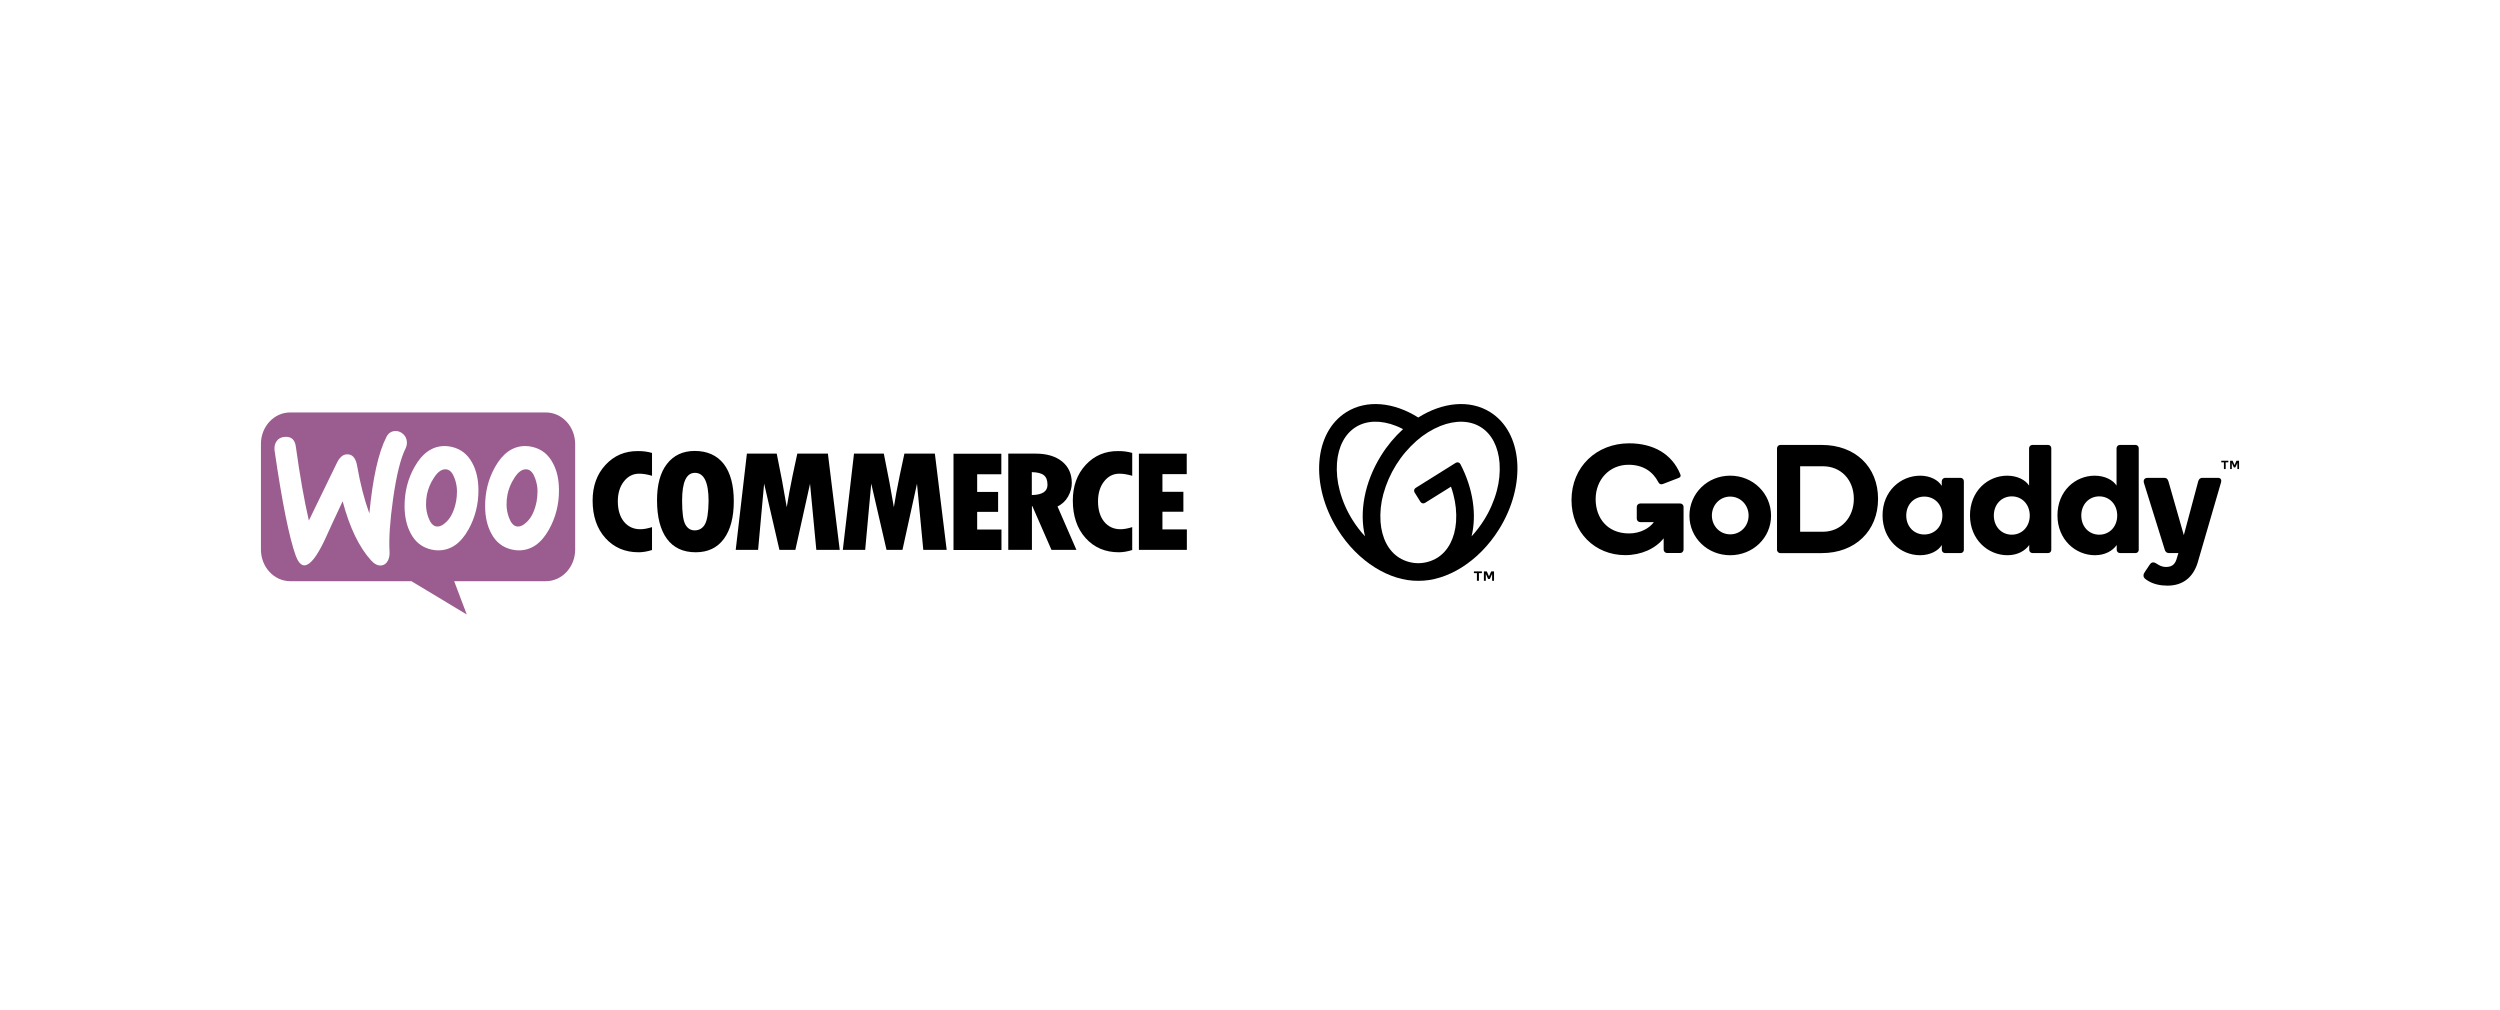
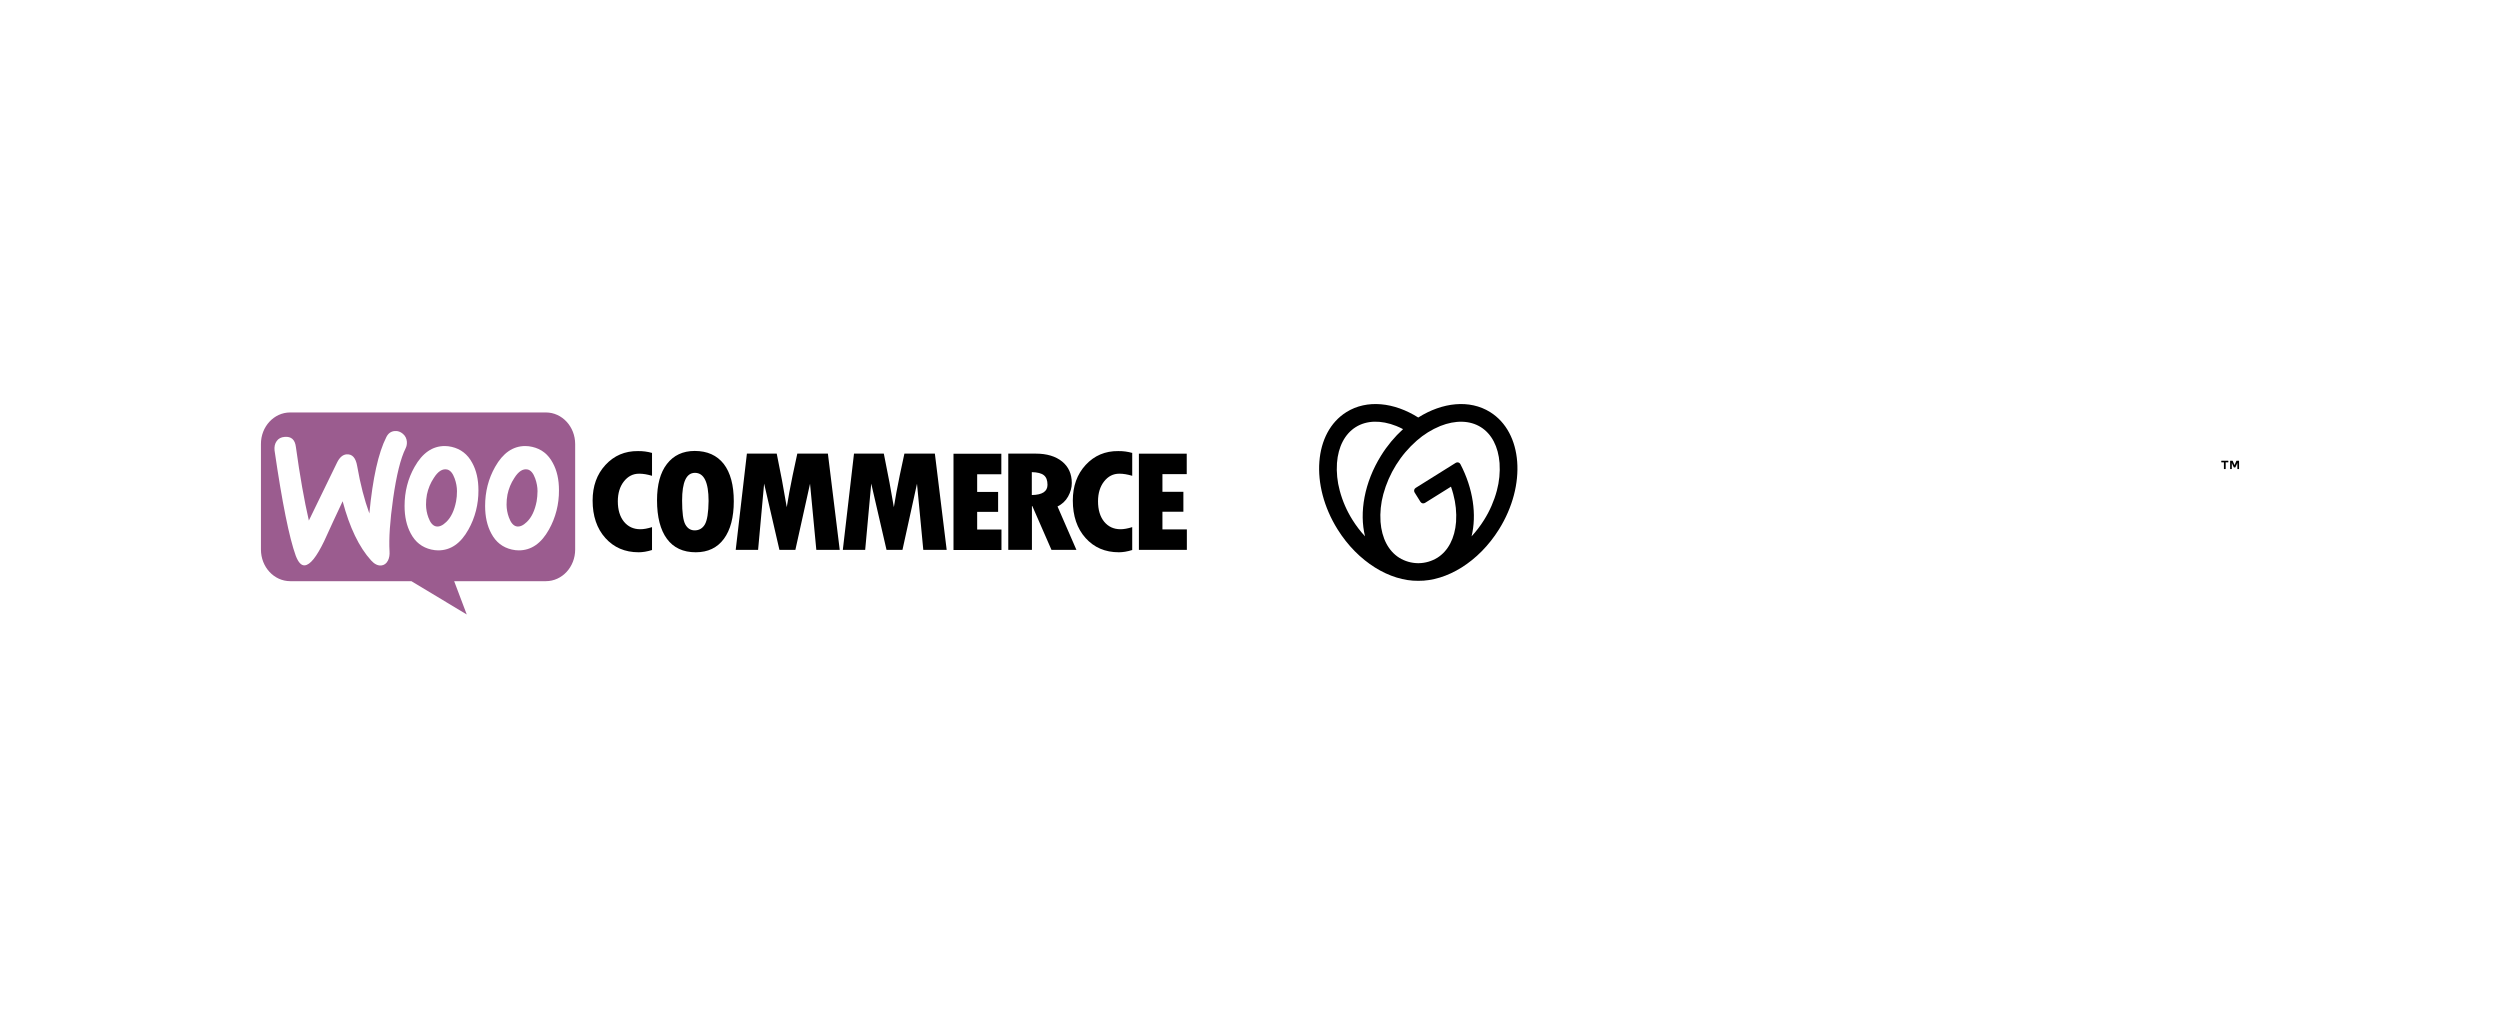
<svg xmlns="http://www.w3.org/2000/svg" width="297" height="120" viewBox="0 0 297 120" fill="none">
-   <rect width="297" height="120" fill="white" />
  <path fill-rule="evenodd" clip-rule="evenodd" d="M34.465 49H64.85C66.775 49 68.33 50.681 68.33 52.758V65.286C68.33 67.362 66.774 69.043 64.85 69.043H53.954L55.449 73L48.872 69.043H34.479C32.558 69.043 31 67.365 31 65.286V52.758C30.985 50.698 32.542 49 34.465 49Z" fill="#9B5C8F" />
  <path d="M32.862 52.411C33.075 52.098 33.396 51.934 33.823 51.901C34.601 51.835 35.044 52.231 35.15 53.088C35.624 56.532 36.143 59.45 36.692 61.841L40.035 54.966C40.339 54.339 40.721 54.01 41.179 53.977C41.85 53.927 42.263 54.389 42.431 55.361C42.812 57.553 43.301 59.416 43.88 60.999C44.278 56.811 44.949 53.795 45.895 51.932C46.123 51.471 46.459 51.24 46.902 51.208C47.254 51.174 47.574 51.29 47.864 51.537C48.154 51.784 48.306 52.097 48.337 52.477C48.352 52.774 48.306 53.02 48.184 53.267C47.589 54.455 47.1 56.449 46.704 59.218C46.323 61.905 46.186 63.999 46.277 65.498C46.308 65.911 46.246 66.273 46.093 66.586C45.91 66.95 45.636 67.146 45.285 67.18C44.887 67.213 44.476 67.015 44.079 66.57C42.66 65.004 41.53 62.664 40.706 59.548C39.961 61.123 39.228 62.706 38.508 64.295C37.608 66.158 36.845 67.114 36.204 67.163C35.791 67.197 35.441 66.817 35.136 66.026C34.357 63.866 33.518 59.696 32.617 53.515C32.572 53.087 32.648 52.709 32.862 52.411ZM65.674 55C65.125 53.961 64.316 53.335 63.232 53.088C62.961 53.024 62.685 52.991 62.408 52.989C60.943 52.989 59.753 53.812 58.822 55.462C58.028 56.863 57.632 58.411 57.632 60.11C57.632 61.378 57.875 62.467 58.364 63.374C58.913 64.412 59.722 65.039 60.806 65.286C61.096 65.352 61.37 65.384 61.63 65.384C63.11 65.384 64.3 64.561 65.216 62.912C66.005 61.513 66.418 59.895 66.406 58.247C66.406 56.961 66.163 55.89 65.674 55ZM63.751 59.566C63.537 60.654 63.157 61.462 62.591 62.006C62.148 62.434 61.737 62.615 61.355 62.532C60.988 62.45 60.683 62.104 60.454 61.462C60.278 60.985 60.185 60.476 60.179 59.961C60.179 59.55 60.211 59.138 60.287 58.758C60.432 58.05 60.707 57.382 61.096 56.797C61.599 55.989 62.133 55.659 62.683 55.775C63.05 55.857 63.355 56.203 63.584 56.846C63.766 57.356 63.858 57.867 63.858 58.346C63.858 58.775 63.812 59.186 63.751 59.566ZM56.105 55C55.556 53.961 54.732 53.335 53.663 53.088C53.392 53.024 53.116 52.991 52.839 52.989C51.375 52.989 50.184 53.812 49.253 55.462C48.459 56.863 48.063 58.411 48.063 60.11C48.063 61.378 48.306 62.467 48.795 63.374C49.344 64.412 50.153 65.039 51.237 65.286C51.527 65.352 51.802 65.384 52.061 65.384C53.541 65.384 54.732 64.561 55.648 62.912C56.438 61.513 56.85 59.895 56.838 58.247C56.838 56.961 56.594 55.89 56.105 55ZM54.183 59.566C53.969 60.654 53.587 61.462 53.022 62.006C52.58 62.434 52.168 62.615 51.786 62.532C51.42 62.45 51.114 62.104 50.886 61.462C50.71 60.985 50.617 60.476 50.611 59.961C50.611 59.55 50.642 59.138 50.718 58.758C50.863 58.05 51.138 57.382 51.527 56.797C52.031 55.989 52.564 55.659 53.114 55.775C53.481 55.857 53.785 56.203 54.015 56.846C54.197 57.356 54.289 57.867 54.289 58.346C54.289 58.775 54.258 59.186 54.183 59.566Z" fill="white" />
  <path d="M71.931 55.233C70.907 56.342 70.403 57.752 70.403 59.465C70.403 61.295 70.907 62.79 71.915 63.914C72.923 65.039 74.238 65.61 75.871 65.61C76.345 65.61 76.879 65.526 77.46 65.342V62.622C76.925 62.79 76.467 62.873 76.07 62.873C75.26 62.873 74.618 62.572 74.13 61.983C73.642 61.38 73.397 60.573 73.397 59.549C73.397 58.592 73.642 57.802 74.115 57.198C74.604 56.577 75.199 56.274 75.932 56.274C76.406 56.274 76.91 56.359 77.46 56.526V53.806C76.916 53.653 76.356 53.58 75.796 53.589C74.237 53.572 72.954 54.125 71.931 55.233ZM82.531 53.572C81.125 53.572 80.026 54.092 79.232 55.117C78.438 56.141 78.055 57.585 78.055 59.431C78.055 61.43 78.452 62.957 79.232 64.015C80.01 65.073 81.156 65.61 82.653 65.61C84.105 65.61 85.219 65.073 85.998 64.015C86.777 62.958 87.174 61.463 87.174 59.549C87.174 57.634 86.777 56.157 85.983 55.117C85.174 54.092 84.028 53.572 82.531 53.572ZM83.737 62.303C83.463 62.772 83.05 63.008 82.531 63.008C82.042 63.008 81.675 62.773 81.416 62.303C81.156 61.832 81.034 60.892 81.034 59.465C81.034 57.265 81.538 56.174 82.562 56.174C83.63 56.174 84.18 57.282 84.18 59.516C84.165 60.892 84.012 61.832 83.737 62.302V62.303ZM94.719 53.892L94.169 56.459C94.026 57.129 93.894 57.8 93.772 58.474L93.467 60.254C93.111 58.124 92.713 56.002 92.275 53.89H88.731L87.403 65.325H90.061L90.778 57.45L92.596 65.325H94.49L96.232 57.466L96.979 65.325H99.76L98.354 53.89H94.719V53.892ZM107.442 53.892L106.893 56.459C106.75 57.129 106.617 57.8 106.496 58.474L106.19 60.254C105.899 58.474 105.502 56.359 104.998 53.89H101.455L100.127 65.325H102.784L103.502 57.45L105.319 65.325H107.213L108.939 57.466L109.687 65.325H112.466L111.062 53.89H107.442V53.892ZM116.087 60.808H118.576V58.44H116.087V56.342H118.959V53.907H113.276V65.342H118.974V62.907H116.087V60.808ZM126.885 58.994C127.175 58.474 127.329 57.937 127.329 57.383C127.329 56.309 126.946 55.452 126.183 54.831C125.419 54.209 124.365 53.89 123.051 53.89H119.783V65.325H122.593V60.12H122.64L124.915 65.325H127.879L125.634 60.17C126.168 59.902 126.596 59.516 126.885 58.994ZM122.579 58.81V56.09C123.251 56.106 123.724 56.224 124.014 56.459C124.304 56.695 124.442 57.064 124.442 57.601C124.442 58.39 123.816 58.793 122.579 58.81ZM128.978 55.233C127.955 56.342 127.451 57.752 127.451 59.465C127.451 61.295 127.955 62.79 128.963 63.914C129.971 65.039 131.285 65.61 132.919 65.61C133.392 65.61 133.927 65.526 134.508 65.342V62.622C133.973 62.79 133.514 62.873 133.118 62.873C132.307 62.873 131.667 62.572 131.178 61.983C130.689 61.38 130.445 60.573 130.445 59.549C130.445 58.592 130.689 57.802 131.163 57.198C131.651 56.577 132.247 56.274 132.98 56.274C133.453 56.274 133.957 56.359 134.508 56.526V53.806C133.964 53.653 133.404 53.58 132.842 53.589C131.299 53.572 130.001 54.125 128.978 55.233ZM138.097 62.873V60.791H140.586V58.424H138.097V56.325H140.984V53.892H135.301V65.326H140.999V62.892H138.097V62.874V62.873Z" fill="black" />
  <path d="M177.034 48.959C174.586 47.431 171.362 47.791 168.487 49.601C165.621 47.792 162.396 47.431 159.95 48.959C156.081 51.38 155.612 57.613 158.9 62.882C161.324 66.767 165.116 69.043 168.492 69.001C171.867 69.043 175.659 66.767 178.083 62.882C181.37 57.612 180.903 51.38 177.034 48.959ZM160.68 61.771C160.001 60.694 159.489 59.521 159.162 58.29C158.87 57.223 158.759 56.114 158.832 55.01C158.979 53.065 159.77 51.548 161.061 50.739C162.351 49.931 164.057 49.885 165.874 50.605C166.15 50.717 166.42 50.842 166.683 50.98C165.674 51.901 164.796 52.957 164.075 54.118C162.078 57.318 161.468 60.879 162.165 63.716C161.61 63.116 161.113 62.465 160.68 61.771ZM177.825 58.29C177.497 59.52 176.985 60.693 176.307 61.77C175.874 62.465 175.376 63.118 174.821 63.72C175.444 61.175 175.021 58.059 173.493 55.136C173.469 55.088 173.435 55.045 173.393 55.011C173.351 54.977 173.303 54.952 173.25 54.938C173.198 54.923 173.144 54.92 173.091 54.928C173.037 54.937 172.986 54.956 172.941 54.986L168.177 57.966C168.134 57.993 168.096 58.028 168.067 58.07C168.037 58.111 168.016 58.158 168.004 58.208C167.993 58.258 167.991 58.31 168 58.36C168.008 58.411 168.026 58.459 168.053 58.502L168.752 59.621C168.779 59.664 168.815 59.702 168.856 59.732C168.898 59.762 168.945 59.783 168.995 59.795C169.045 59.806 169.096 59.808 169.147 59.799C169.197 59.791 169.246 59.772 169.289 59.745L172.377 57.815C172.476 58.114 172.576 58.409 172.651 58.714C172.942 59.781 173.054 60.89 172.981 61.995C172.834 63.942 172.042 65.458 170.752 66.266C170.086 66.673 169.324 66.895 168.543 66.906H168.444C167.664 66.895 166.901 66.674 166.236 66.266C164.945 65.458 164.153 63.942 164.006 61.994C163.934 60.89 164.045 59.781 164.336 58.714C165.006 56.245 166.389 54.029 168.312 52.345C169.141 51.615 170.086 51.029 171.108 50.609C172.92 49.889 174.629 49.936 175.92 50.743C177.211 51.551 178.001 53.068 178.148 55.014C178.223 56.116 178.113 57.224 177.825 58.29Z" fill="black" />
-   <path d="M205.544 56.509C202.867 56.509 200.704 58.601 200.704 61.262C200.704 63.905 202.867 65.962 205.544 65.962C208.238 65.962 210.401 63.908 210.401 61.263C210.401 58.602 208.241 56.509 205.544 56.509ZM205.544 63.478C204.31 63.478 203.371 62.479 203.371 61.244C203.371 60.009 204.31 58.995 205.544 58.995C206.795 58.995 207.734 60.012 207.734 61.247C207.734 62.482 206.795 63.482 205.544 63.482V63.478ZM216.435 52.859H211.511C211.458 52.858 211.405 52.868 211.356 52.888C211.306 52.908 211.262 52.938 211.224 52.976C211.187 53.013 211.157 53.058 211.137 53.108C211.117 53.157 211.108 53.21 211.109 53.263V65.281C211.105 65.337 211.112 65.392 211.131 65.444C211.149 65.496 211.178 65.543 211.216 65.584C211.254 65.624 211.3 65.656 211.35 65.677C211.401 65.699 211.456 65.71 211.511 65.709H216.435C220.376 65.709 223.114 63.086 223.114 59.268C223.114 55.428 220.376 52.859 216.435 52.859ZM216.552 63.171H213.857V55.391H216.552C218.733 55.391 220.236 57.024 220.236 59.263C220.236 61.465 218.733 63.171 216.552 63.171ZM232.916 56.768H231.064C230.962 56.776 230.866 56.822 230.795 56.897C230.724 56.971 230.683 57.069 230.68 57.172V57.722C230.258 57.024 229.306 56.511 228.12 56.511C225.81 56.511 223.647 58.327 223.647 61.227C223.647 64.111 225.791 65.96 228.101 65.96C229.292 65.96 230.264 65.447 230.686 64.749V65.318C230.686 65.42 230.726 65.517 230.798 65.59C230.87 65.662 230.968 65.703 231.069 65.704H232.921C232.972 65.705 233.022 65.696 233.07 65.677C233.117 65.658 233.16 65.629 233.196 65.593C233.232 65.557 233.26 65.514 233.279 65.467C233.298 65.42 233.307 65.369 233.306 65.318V57.172C233.307 57.12 233.299 57.068 233.28 57.019C233.261 56.97 233.232 56.925 233.196 56.888C233.159 56.85 233.116 56.82 233.068 56.8C233.02 56.779 232.968 56.768 232.916 56.768H232.916ZM228.609 63.498C227.382 63.498 226.462 62.554 226.462 61.246C226.462 59.938 227.383 58.995 228.609 58.995C229.835 58.995 230.756 59.936 230.756 61.245C230.756 62.553 229.836 63.497 228.609 63.497V63.498ZM243.308 52.859H241.457C241.405 52.858 241.353 52.867 241.305 52.885C241.256 52.904 241.212 52.932 241.175 52.968C241.137 53.004 241.107 53.047 241.087 53.094C241.066 53.142 241.055 53.193 241.054 53.245V57.686C240.627 57.024 239.66 56.511 238.451 56.511C236.159 56.511 234.034 58.327 234.034 61.227C234.034 64.111 236.178 65.96 238.488 65.96C239.678 65.96 240.578 65.447 241.072 64.749V65.318C241.072 65.53 241.244 65.703 241.457 65.704H243.308C243.359 65.705 243.41 65.696 243.457 65.677C243.504 65.658 243.547 65.63 243.583 65.594C243.619 65.558 243.648 65.514 243.666 65.467C243.685 65.42 243.694 65.369 243.693 65.318V53.247C243.695 53.196 243.686 53.145 243.667 53.098C243.648 53.05 243.62 53.007 243.584 52.97C243.548 52.934 243.505 52.905 243.457 52.886C243.41 52.867 243.359 52.858 243.308 52.859ZM239.001 63.52C237.78 63.52 236.867 62.567 236.867 61.245C236.867 59.922 237.783 58.969 239.001 58.969C240.218 58.969 241.135 59.922 241.135 61.245C241.135 62.567 240.223 63.52 239.001 63.52ZM253.698 52.859H251.85C251.798 52.858 251.746 52.867 251.698 52.885C251.649 52.904 251.605 52.932 251.567 52.968C251.53 53.003 251.5 53.046 251.479 53.094C251.458 53.142 251.447 53.193 251.446 53.245V57.686C251.024 57.024 250.052 56.511 248.844 56.511C246.551 56.511 244.426 58.327 244.426 61.227C244.426 64.111 246.571 65.96 248.88 65.96C250.071 65.96 250.969 65.447 251.465 64.749V65.318C251.465 65.42 251.506 65.518 251.578 65.59C251.65 65.663 251.747 65.703 251.85 65.704H253.698C253.749 65.705 253.799 65.696 253.846 65.677C253.894 65.658 253.937 65.63 253.973 65.594C254.008 65.558 254.037 65.514 254.055 65.467C254.074 65.419 254.083 65.369 254.081 65.318V53.247C254.083 53.196 254.075 53.145 254.056 53.098C254.037 53.05 254.009 53.007 253.973 52.97C253.937 52.934 253.894 52.905 253.847 52.886C253.8 52.867 253.749 52.858 253.698 52.859ZM249.391 63.52C248.169 63.52 247.257 62.567 247.257 61.245C247.257 59.922 248.173 58.969 249.391 58.969C250.608 58.969 251.525 59.922 251.525 61.245C251.525 62.567 250.615 63.52 249.394 63.52H249.391ZM263.834 57.393L261.072 66.878C260.538 68.565 259.349 69.575 257.497 69.575C256.655 69.575 255.889 69.403 255.289 69.059C254.939 68.859 254.648 68.676 254.648 68.384C254.648 68.202 254.707 68.109 254.813 67.938L255.362 67.116C255.517 66.886 255.631 66.811 255.797 66.811C255.929 66.815 256.057 66.859 256.162 66.938C256.507 67.162 256.827 67.354 257.315 67.354C257.884 67.354 258.32 67.171 258.554 66.492L258.792 65.705H257.673C257.398 65.705 257.246 65.54 257.178 65.319L254.706 57.393C254.613 57.081 254.699 56.769 255.156 56.769H257.104C257.341 56.769 257.508 56.85 257.612 57.191L259.438 63.574L261.145 57.191C261.2 56.971 261.347 56.769 261.64 56.769H263.487C263.851 56.768 263.961 57.024 263.834 57.393ZM200.007 60.214V65.281C200.008 65.336 199.997 65.391 199.977 65.442C199.956 65.493 199.925 65.54 199.886 65.579C199.847 65.618 199.801 65.649 199.749 65.669C199.698 65.69 199.643 65.7 199.588 65.699H198.061C198.005 65.7 197.951 65.69 197.899 65.669C197.848 65.649 197.802 65.618 197.763 65.579C197.724 65.54 197.693 65.493 197.672 65.442C197.652 65.391 197.642 65.336 197.643 65.281V63.951C196.672 65.177 194.985 65.95 193.077 65.95C189.495 65.95 186.694 63.251 186.694 59.41C186.694 55.418 189.717 52.666 193.536 52.666C196.356 52.666 198.609 53.88 199.61 56.321C199.638 56.385 199.654 56.454 199.656 56.525C199.656 56.64 199.58 56.727 199.336 56.812L197.552 57.499C197.444 57.544 197.324 57.546 197.215 57.505C197.119 57.449 197.044 57.363 197.001 57.261C196.361 56.041 195.221 55.214 193.467 55.214C191.192 55.214 189.562 56.993 189.562 59.299C189.562 61.534 190.95 63.373 193.532 63.373C194.89 63.373 195.973 62.732 196.478 62.028H194.866C194.811 62.029 194.756 62.019 194.705 61.998C194.654 61.977 194.607 61.946 194.568 61.907C194.53 61.868 194.499 61.822 194.478 61.77C194.457 61.719 194.447 61.664 194.448 61.609V60.232C194.447 60.177 194.458 60.122 194.478 60.071C194.499 60.02 194.53 59.973 194.569 59.934C194.608 59.895 194.654 59.865 194.705 59.844C194.756 59.823 194.811 59.813 194.866 59.814H199.588C199.642 59.811 199.696 59.819 199.747 59.838C199.798 59.857 199.844 59.886 199.883 59.924C199.922 59.961 199.954 60.006 199.975 60.056C199.996 60.106 200.007 60.16 200.007 60.214Z" fill="black" />
  <path d="M263.886 54.892V54.77C263.886 54.761 263.888 54.752 263.893 54.746C263.9 54.74 263.908 54.737 263.916 54.737H264.696C264.704 54.737 264.712 54.741 264.718 54.746C264.724 54.752 264.727 54.761 264.727 54.77V54.892C264.727 54.901 264.724 54.909 264.718 54.915C264.715 54.918 264.712 54.92 264.708 54.921C264.704 54.923 264.7 54.923 264.696 54.923H264.411V55.694C264.411 55.702 264.407 55.71 264.401 55.716C264.395 55.722 264.388 55.725 264.379 55.725H264.232C264.228 55.725 264.224 55.724 264.22 55.723C264.217 55.721 264.213 55.719 264.211 55.716C264.207 55.713 264.205 55.71 264.203 55.706C264.202 55.702 264.201 55.698 264.201 55.694V54.923H263.916C263.912 54.924 263.908 54.923 263.904 54.922C263.9 54.92 263.896 54.918 263.893 54.915C263.89 54.912 263.888 54.908 263.887 54.905C263.885 54.901 263.885 54.897 263.885 54.892H263.886ZM265.249 54.765L265.462 55.26L265.676 54.765C265.679 54.756 265.685 54.749 265.693 54.744C265.702 54.739 265.712 54.737 265.722 54.737H265.969C265.973 54.737 265.977 54.738 265.981 54.739C265.985 54.74 265.988 54.743 265.991 54.745C265.994 54.748 265.997 54.752 265.998 54.756C266 54.759 266 54.764 266 54.768V55.694C266 55.698 266 55.702 265.998 55.706C265.997 55.71 265.995 55.714 265.992 55.716C265.989 55.719 265.986 55.722 265.982 55.723C265.978 55.725 265.974 55.725 265.97 55.725H265.832C265.828 55.726 265.823 55.725 265.819 55.724C265.815 55.722 265.812 55.72 265.809 55.717C265.806 55.714 265.803 55.71 265.802 55.706C265.8 55.703 265.8 55.699 265.8 55.694V54.995L265.571 55.503C265.567 55.513 265.562 55.521 265.554 55.528C265.545 55.533 265.535 55.535 265.525 55.535H265.412C265.402 55.535 265.393 55.533 265.384 55.528C265.376 55.522 265.37 55.513 265.367 55.504L265.139 54.995V55.695C265.139 55.703 265.136 55.711 265.13 55.717C265.124 55.722 265.117 55.725 265.109 55.725H264.967C264.963 55.725 264.959 55.724 264.956 55.723C264.953 55.722 264.95 55.719 264.947 55.717C264.944 55.714 264.942 55.71 264.94 55.706C264.939 55.703 264.938 55.699 264.938 55.694V54.768C264.938 54.764 264.939 54.759 264.94 54.756C264.942 54.752 264.944 54.748 264.947 54.745C264.95 54.743 264.954 54.74 264.957 54.739C264.961 54.738 264.965 54.737 264.969 54.737H265.209C265.219 54.737 265.229 54.739 265.237 54.744C265.243 54.75 265.247 54.757 265.249 54.765Z" fill="black" />
-   <path d="M175.099 68.057V67.918C175.099 67.908 175.102 67.898 175.109 67.892C175.112 67.888 175.116 67.886 175.12 67.884C175.124 67.882 175.129 67.881 175.134 67.882H176.018C176.028 67.881 176.037 67.884 176.044 67.892C176.05 67.898 176.054 67.908 176.053 67.918V68.057C176.054 68.061 176.053 68.066 176.051 68.071C176.05 68.076 176.047 68.08 176.044 68.083C176.04 68.086 176.036 68.089 176.032 68.09C176.028 68.092 176.023 68.093 176.018 68.092H175.695V68.965C175.696 68.97 175.695 68.975 175.693 68.979C175.691 68.984 175.688 68.988 175.684 68.991C175.681 68.995 175.677 68.998 175.673 68.999C175.669 69.001 175.664 69.002 175.659 69.002H175.492C175.483 69.002 175.474 68.998 175.467 68.991C175.461 68.984 175.457 68.975 175.457 68.965V68.092H175.134C175.13 68.093 175.125 68.092 175.12 68.09C175.116 68.088 175.112 68.086 175.109 68.082C175.105 68.079 175.102 68.075 175.101 68.07C175.099 68.066 175.098 68.061 175.099 68.057ZM176.645 67.913L176.891 68.473L177.139 67.913C177.143 67.903 177.149 67.895 177.158 67.89C177.168 67.883 177.18 67.881 177.191 67.882H177.455C177.46 67.882 177.464 67.882 177.469 67.884C177.473 67.886 177.477 67.888 177.48 67.891C177.484 67.895 177.486 67.899 177.488 67.903C177.49 67.907 177.49 67.912 177.49 67.917V68.968C177.49 68.976 177.487 68.985 177.482 68.992C177.478 68.995 177.475 68.998 177.47 69C177.466 69.002 177.462 69.002 177.457 69.002H177.299C177.29 69.002 177.281 68.999 177.274 68.992C177.268 68.985 177.264 68.977 177.264 68.968V68.173L177.005 68.75C177.001 68.761 176.994 68.77 176.985 68.777C176.975 68.783 176.964 68.786 176.952 68.785H176.824C176.813 68.786 176.802 68.783 176.793 68.777C176.783 68.77 176.777 68.761 176.773 68.75L176.514 68.173V68.968C176.514 68.972 176.513 68.977 176.511 68.981C176.51 68.985 176.507 68.989 176.504 68.992C176.497 68.998 176.489 69.002 176.48 69.002H176.32C176.315 69.002 176.311 69.001 176.307 69C176.303 68.998 176.299 68.995 176.296 68.992C176.29 68.985 176.286 68.977 176.286 68.968V67.917C176.286 67.912 176.287 67.907 176.289 67.903C176.291 67.899 176.294 67.895 176.297 67.892C176.3 67.888 176.304 67.886 176.308 67.884C176.312 67.882 176.317 67.882 176.321 67.882H176.593C176.605 67.881 176.616 67.884 176.626 67.89C176.635 67.895 176.641 67.903 176.645 67.913Z" fill="black" />
</svg>